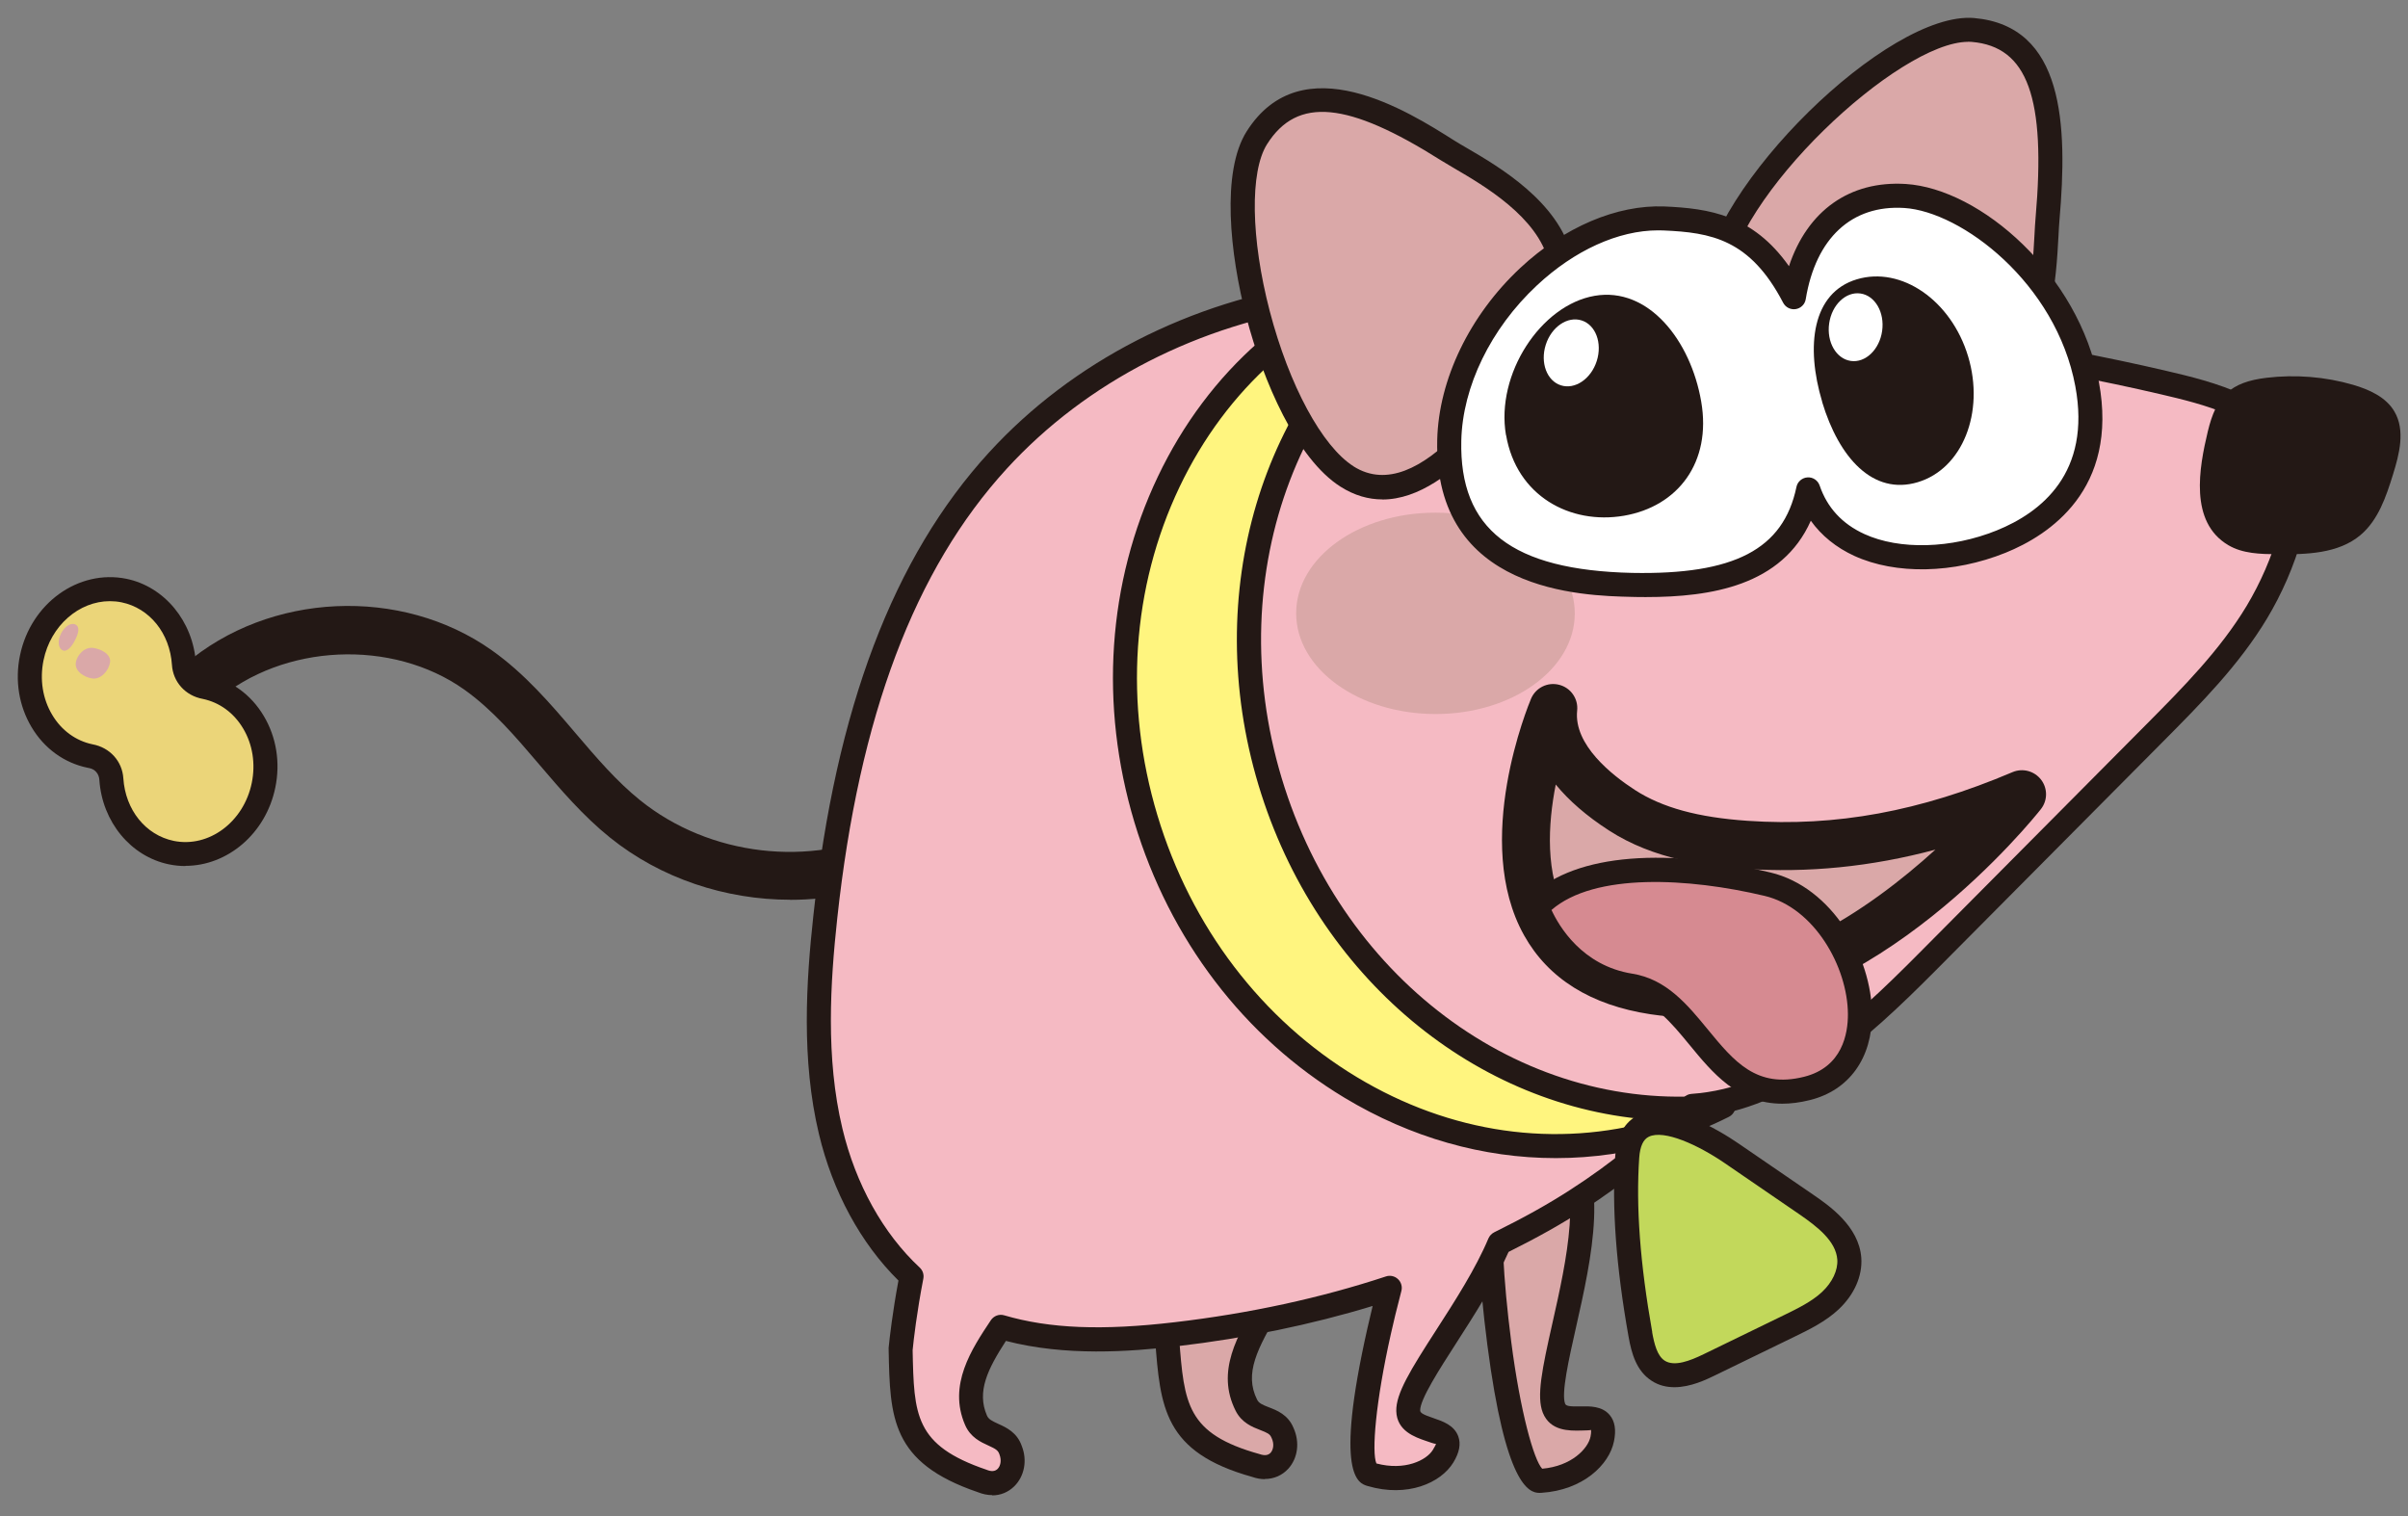
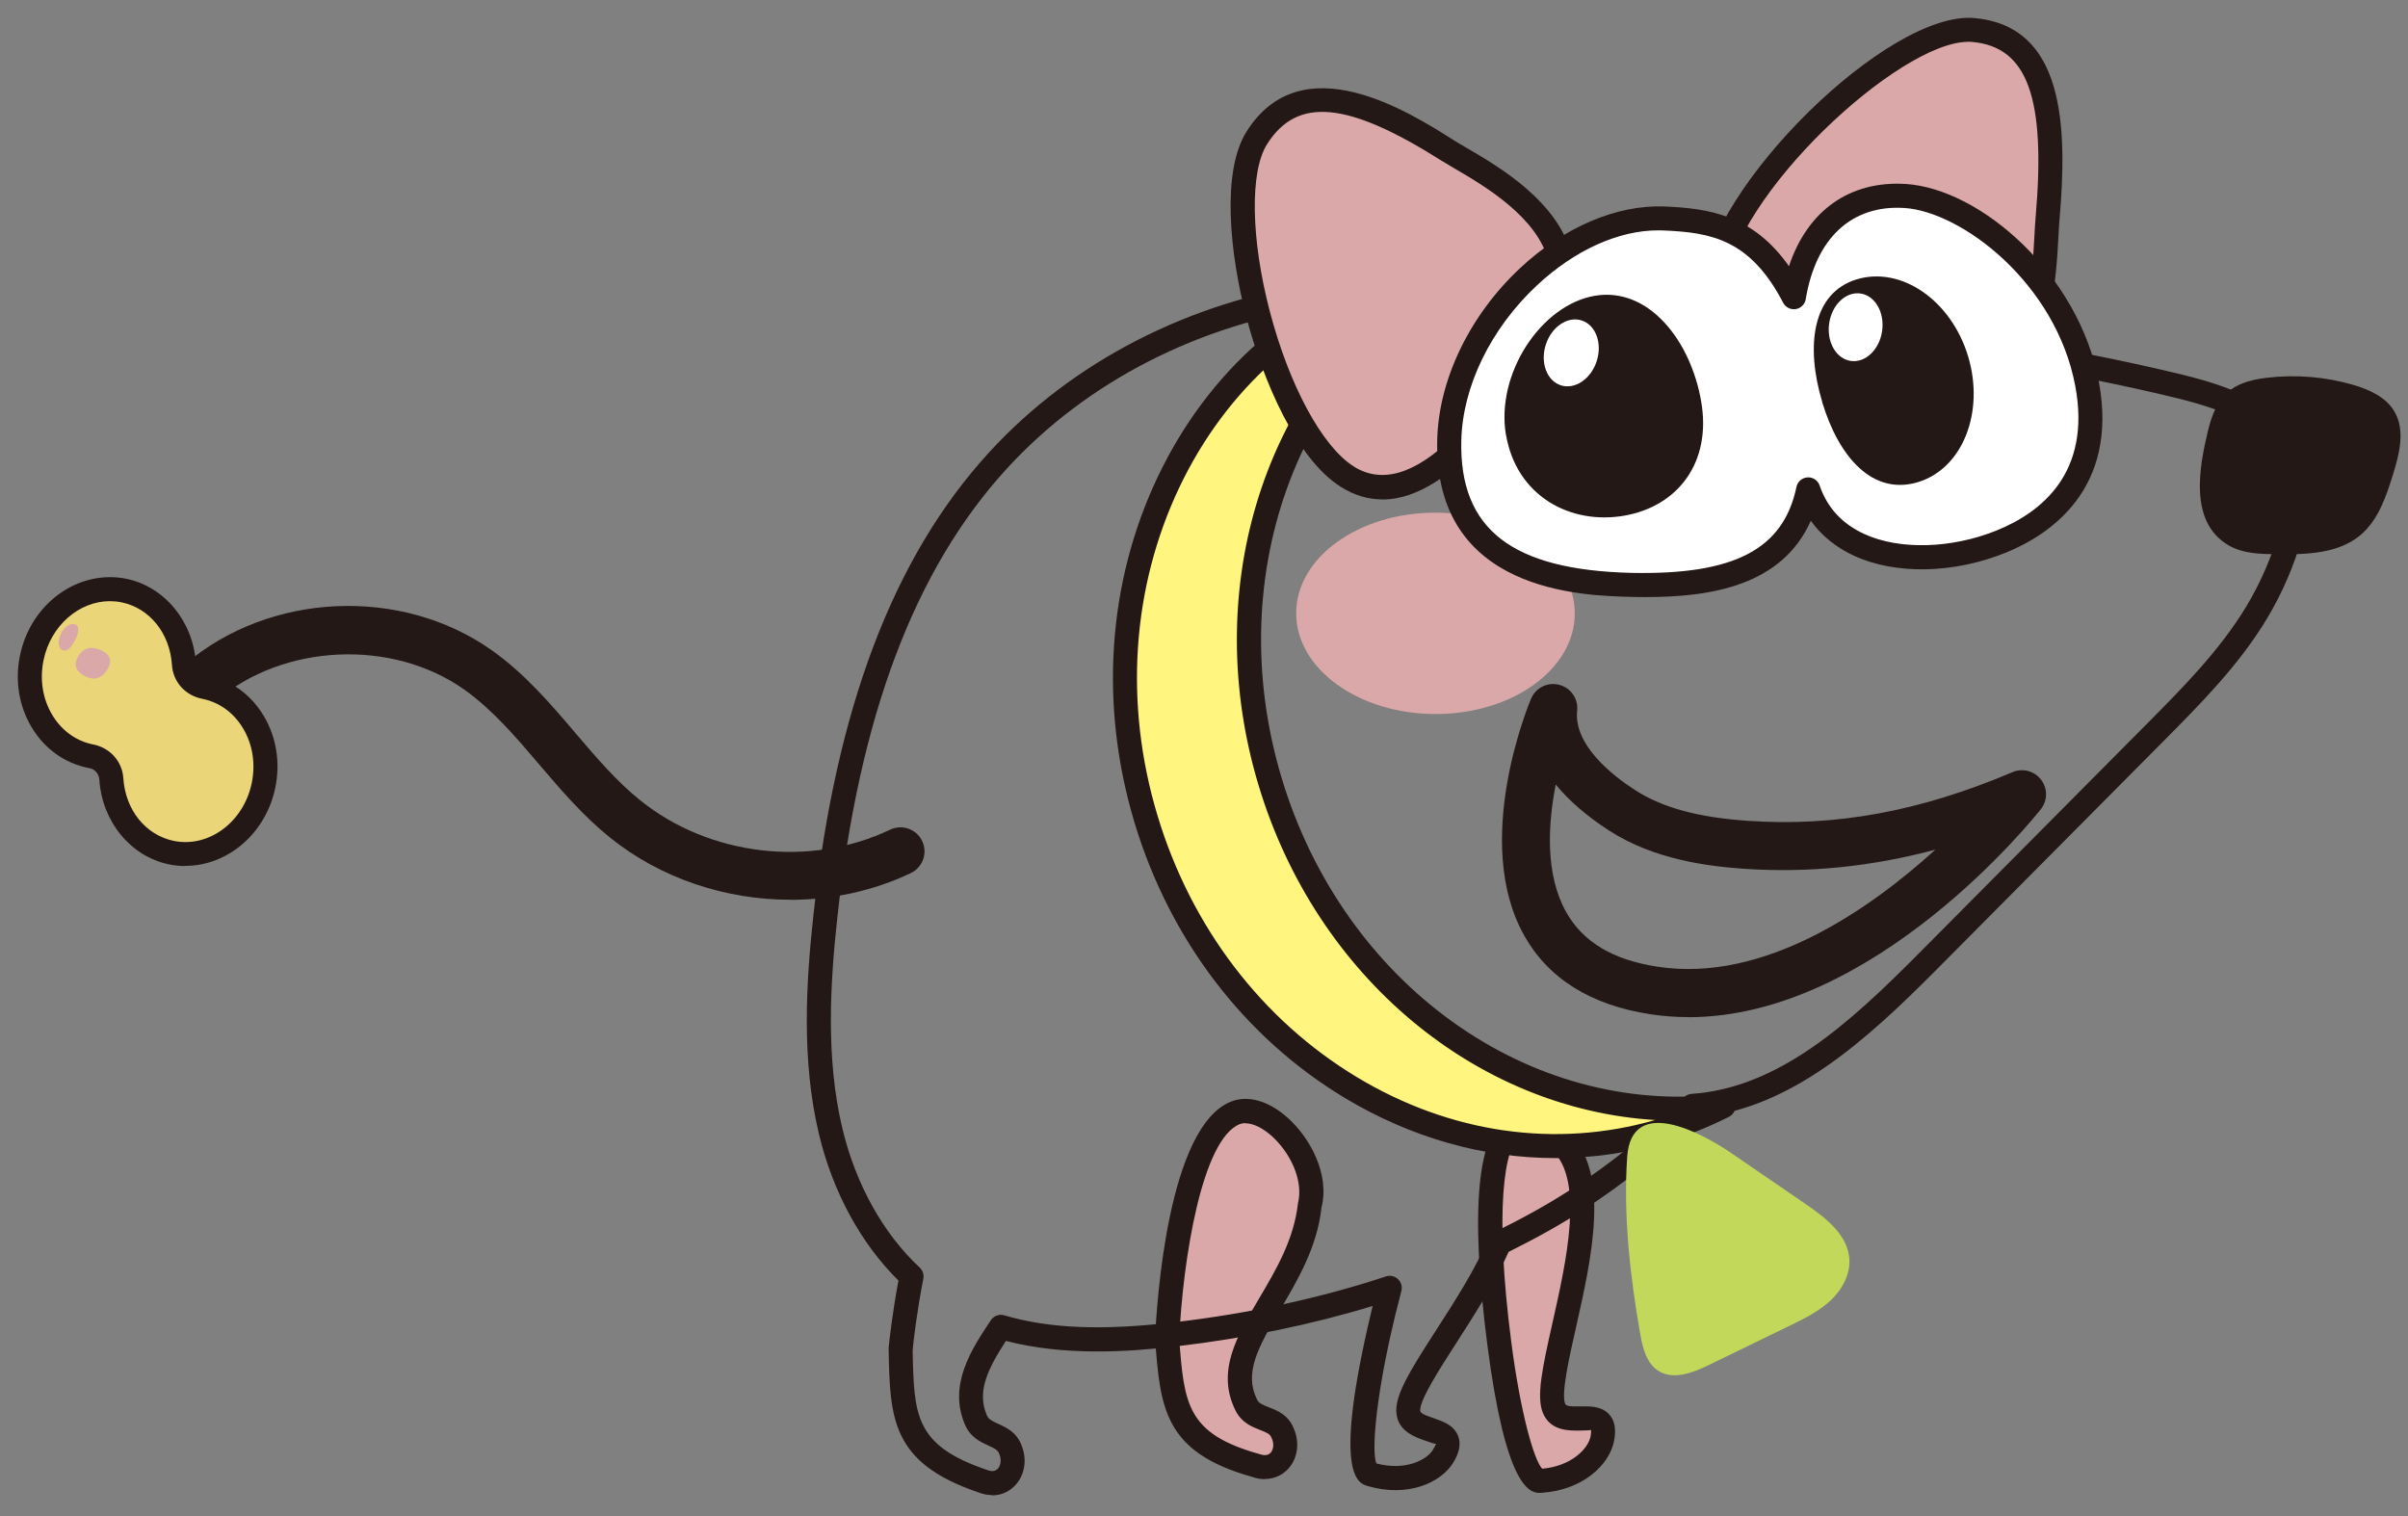
<svg xmlns="http://www.w3.org/2000/svg" id="_レイヤー_1" data-name="レイヤー 1" viewBox="0 0 270 170">
  <rect x="0" y="0" width="270" height="170" fill="#808080" stroke="none" />
  <defs>
    <style>
      .cls-1 {
        fill: #f5bac3;
      }

      .cls-1, .cls-2, .cls-3, .cls-4, .cls-5, .cls-6, .cls-7, .cls-8 {
        stroke-width: 0px;
      }

      .cls-2 {
        fill: #c2d85b;
      }

      .cls-3 {
        fill: #daa8a8;
      }

      .cls-4 {
        fill: #fff57f;
      }

      .cls-5 {
        fill: #231815;
      }

      .cls-6 {
        fill: #fff;
      }

      .cls-7 {
        fill: #ebd579;
      }

      .cls-8 {
        fill: #d68a91;
      }
    </style>
  </defs>
  <g>
    <path class="cls-5" d="M88.6,100.89c-7.25,0-14.51-2.39-20.2-6.97-3.03-2.44-5.53-5.37-7.95-8.21-2.7-3.17-5.25-6.15-8.4-8.39-8.08-5.72-20.3-5.16-27.82,1.28-1.13.97-2.83.84-3.8-.29s-.84-2.83.29-3.8c9.47-8.11,24.27-8.79,34.44-1.58,3.7,2.62,6.59,6.01,9.38,9.29,2.36,2.77,4.59,5.38,7.23,7.51,7.77,6.26,19.04,7.59,28.04,3.3,1.35-.63,2.95-.07,3.59,1.28.64,1.34.07,2.95-1.28,3.59-4.24,2.02-8.89,3-13.55,3Z" />
    <g>
      <path class="cls-3" d="M192.11,32.18c-.94,10.76,15.1,12.43,23.79,13.19,13.85,1.21,13.24-15.72,13.68-20.79.94-10.76.32-20.45-8.36-21.21-8.69-.76-28.17,18.05-29.11,28.81Z" />
      <path class="cls-5" d="M217.27,46.78c-.48,0-.98-.02-1.49-.07-3.66-.32-10.47-.91-15.86-2.92-6.54-2.44-9.62-6.39-9.16-11.73.98-11.22,20.94-30.83,30.57-30.04,10.11.88,10.52,11.96,9.59,22.67-.04.49-.08,1.09-.11,1.78-.25,4.62-.72,13.22-5.77,17.6-2.07,1.8-4.68,2.7-7.78,2.7ZM220.68,4.69c-7.76,0-26.33,17.25-27.23,27.6-.35,4.04,2.07,6.97,7.41,8.97,5.05,1.88,11.62,2.46,15.15,2.76,3.04.27,5.42-.38,7.27-1.99,4.19-3.63,4.61-11.49,4.84-15.71.04-.72.07-1.35.12-1.87,1.18-13.48-.89-19.21-7.14-19.75-.13-.01-.27-.02-.42-.02Z" />
    </g>
    <g>
      <path class="cls-3" d="M143.8,160.66c-.76-1.88-3.13-1.27-4.05-3.1-3.36-6.72,6.03-12.71,7.12-22.46,1.29-5.04-4.57-11.76-8.31-10.32-5.72,2.2-7.41,19.17-7.69,25.28.57,7.52.87,11.74,9.99,14.28,2.38.83,3.95-1.51,2.94-3.68Z" />
      <path class="cls-5" d="M141.82,165.86c-.46,0-.93-.08-1.41-.25-9.93-2.77-10.31-7.8-10.89-15.41,0-.05,0-.15,0-.21.18-3.94,1.44-23.75,8.55-26.48,1.89-.73,4.18-.07,6.29,1.81,2.51,2.23,4.77,6.34,3.81,10.1-.48,4.43-2.7,8.18-4.66,11.5-2.54,4.3-4.02,7.09-2.56,10.02.21.42.6.58,1.32.86.91.35,2.15.83,2.76,2.3.73,1.6.5,3.39-.57,4.58-.69.76-1.62,1.16-2.64,1.16ZM139.65,125.94c-.22,0-.42.03-.61.1-4.28,1.64-6.42,15.3-6.82,24.09.56,7.27.82,10.64,9.01,12.92.58.2.97.14,1.24-.15.29-.32.44-.96.11-1.66,0-.02-.02-.04-.03-.06-.16-.38-.45-.52-1.25-.83-.88-.34-2.08-.81-2.76-2.17-2.2-4.4.16-8.38,2.65-12.6,1.91-3.23,3.88-6.57,4.34-10.61.68-2.73-.98-5.84-2.95-7.6-1.02-.91-2.09-1.41-2.92-1.41Z" />
    </g>
    <g>
      <path class="cls-3" d="M174.94,127.99c-10.54-9.55-7.66,16.15-6.82,22.64.75,5.79,2.53,15.55,4.66,15.41,3.85-.25,6.45-2.56,6.88-4.7.85-4.24-4.34-.74-5.41-3.44-1.66-4.19,7.35-23.88.69-29.92Z" />
      <path class="cls-5" d="M172.61,167.4c-1.21,0-3.81-.94-5.84-16.6-1.97-15.26-1.13-23.96,2.5-25.86,1.81-.95,4.02-.26,6.56,2.04h0c4.83,4.37,2.63,14.1.87,21.91-.78,3.46-1.66,7.37-1.21,8.51.1.26.48.33,1.7.3,1.09-.02,2.44-.05,3.3.97.58.69.74,1.66.48,2.94-.53,2.65-3.49,5.48-8.12,5.78-.08,0-.16.01-.25.01ZM170.97,127.24c-.17,0-.31.03-.44.1-1.9.99-2.97,8.53-1.08,23.12,1.01,7.82,2.53,13.25,3.47,14.23,3.3-.29,5.15-2.26,5.42-3.6.11-.56.05-.74.05-.75-.06.05-.73.06-1.13.07-1.3.03-3.44.07-4.27-2-.72-1.82-.09-4.87,1.09-10.1,1.52-6.75,3.61-16-.05-19.32h0c-1.26-1.14-2.34-1.75-3.06-1.75Z" />
    </g>
    <g>
-       <path class="cls-1" d="M257,51.17c-1.93-5.33-9.5-7.13-14.38-8.27-13.72-3.21-27.72-5.22-41.78-6.01-5.05-.28-10.36-.32-15.25.77-11.85-4.58-24.81-6.44-37.38-4.65-13.73,1.96-26.93,8.4-36.3,18.63-12.53,13.68-17.36,32.73-19.35,51.17-.87,8-1.27,16.19.59,24.01,1.46,6.13,4.5,12.04,9.07,16.3-.63,3.24-1.03,6.22-1.22,8.14.15,7.54.22,11.77,9.17,14.82,2.33.96,4.03-1.29,3.14-3.51-.65-1.92-3.06-1.44-3.87-3.33-1.56-3.61.36-6.83,2.78-10.46,6.23,1.83,13.14,1.58,19.68.82,8.11-.95,16.18-2.63,23.93-5.19-.52,1.99-.93,3.71-1.18,4.84-1.28,5.7-2.96,15.48-.91,16.08,3.7,1.09,6.94-.19,8.08-2.05,2.26-3.69-3.82-2.19-3.9-5.09-.09-3.1,7.1-11.36,10.22-18.8,2.99-1.46,5.91-3.06,8.71-4.86,4.66-3.01,9.02-6.55,12.92-10.52,10.49-.73,18.94-8.67,26.38-16.16l25.47-25.64c4.19-4.22,8.42-8.49,11.48-13.59,2.63-4.39,5.82-12.2,3.93-17.43Z" />
      <path class="cls-5" d="M111.25,167.65c-.52,0-1.07-.11-1.61-.33-9.75-3.32-9.85-8.36-10-15.99,0-.06,0-.15,0-.21.11-1.12.44-3.99,1.1-7.53-4.22-4.16-7.38-9.97-8.92-16.45-1.98-8.31-1.43-17.04-.62-24.47,2.51-23.22,8.96-40.21,19.7-51.94,9.35-10.21,22.53-16.97,37.11-19.05,12.21-1.74,25.23-.16,37.68,4.58,5.24-1.09,10.87-.96,15.22-.72,14.1.8,28.24,2.83,42.01,6.05,4.92,1.15,13.15,3.08,15.34,9.13h0c1.97,5.45-.94,13.42-4.04,18.59-3.15,5.26-7.49,9.62-11.68,13.84l-25.47,25.64c-7.79,7.84-16.27,15.56-26.73,16.52-3.87,3.89-8.17,7.36-12.79,10.35-2.49,1.61-5.24,3.15-8.4,4.72-1.53,3.48-3.82,7.04-5.85,10.2-1.92,2.98-4.09,6.36-4.06,7.58,0,.27.34.47,1.5.86,1.03.35,2.31.79,2.77,2.04.31.85.13,1.81-.55,2.93-1.41,2.31-5.16,3.95-9.61,2.64-1.03-.3-3.76-1.11-.03-17.67.15-.66.35-1.52.59-2.52-6.86,2.09-14.2,3.61-21.87,4.51-5.48.64-12.55,1.14-19.25-.59-2.04,3.15-3.29,5.68-2.13,8.36.18.43.56.61,1.27.94.89.4,2.12.96,2.64,2.49.63,1.58.31,3.37-.84,4.51-.68.67-1.55,1.02-2.48,1.02ZM157.81,33.69c-3.18,0-6.32.22-9.42.66-13.96,1.99-26.57,8.45-35.5,18.2-10.34,11.29-16.56,27.78-19.01,50.41-.78,7.21-1.32,15.64.57,23.56,1.49,6.25,4.57,11.8,8.68,15.62.34.32.49.79.4,1.24-.73,3.77-1.09,6.86-1.2,8.02.15,7.28.22,10.66,8.27,13.4.57.24.96.19,1.25-.08.31-.3.49-.93.21-1.65-.16-.46-.44-.61-1.22-.97-.86-.39-2.03-.92-2.63-2.32-1.94-4.48.74-8.51,2.89-11.74.33-.49.93-.72,1.5-.55,5.08,1.49,10.98,1.73,19.14.77,8.36-.98,16.33-2.71,23.66-5.13.47-.16.99-.04,1.35.3.36.34.51.85.38,1.33-.52,1.97-.92,3.67-1.17,4.79-1.73,7.69-2.17,13.31-1.63,14.55,3.19.85,5.62-.36,6.33-1.52.53-.87.3-.68.29-.68-.12,0-.71-.2-1.07-.33-1.22-.42-3.26-1.11-3.32-3.34-.05-1.96,1.58-4.6,4.49-9.11,2.07-3.21,4.41-6.85,5.84-10.25.13-.3.36-.54.65-.69,3.25-1.6,6.06-3.16,8.57-4.79,4.6-2.96,8.86-6.44,12.68-10.33.23-.23.54-.38.87-.4,9.77-.68,17.64-7.84,25.51-15.77l25.47-25.64c4.08-4.11,8.29-8.35,11.28-13.33,3.01-5.03,5.36-12.01,3.81-16.28h0c-1.69-4.68-9.03-6.39-13.42-7.42-13.62-3.18-27.6-5.19-41.55-5.98-4.29-.24-9.86-.38-14.88.74-.26.06-.53.04-.78-.06-8.97-3.46-18.25-5.23-27.28-5.23Z" />
    </g>
    <g>
      <path class="cls-4" d="M142.41,87.63c-7.18-23.9,2.7-48.48,22.34-58.38-2.39.28-4.78.76-7.15,1.47-24.05,7.23-37.08,34.58-29.11,61.09,7.97,26.51,33.92,42.15,57.97,34.92,2.37-.71,4.63-1.63,6.77-2.71-21.84,2.56-43.64-12.49-50.82-36.39Z" />
      <path class="cls-5" d="M174.42,129.86c-8.11,0-16.23-2.29-23.67-6.77-11.24-6.77-19.6-17.74-23.55-30.88s-3.02-26.9,2.62-38.75c5.66-11.89,15.39-20.42,27.39-24.02,2.37-.71,4.85-1.23,7.38-1.52.65-.07,1.26.33,1.45.95s-.1,1.3-.68,1.59c-19.48,9.83-28.59,33.72-21.65,56.79h0c6.94,23.08,27.7,37.99,49.38,35.44.64-.07,1.26.33,1.45.95.19.63-.1,1.3-.68,1.59-2.26,1.14-4.61,2.08-6.99,2.8-4.08,1.23-8.25,1.83-12.42,1.83ZM157.51,32.16c-11.04,3.46-20,11.42-25.26,22.46-5.35,11.24-6.23,24.31-2.47,36.81,3.76,12.5,11.7,22.93,22.36,29.35,10.47,6.31,22.33,8.01,33.45,4.81-20-1.22-38-16-44.48-37.56h0c-6.48-21.56.38-43.82,16.4-55.86Z" />
    </g>
    <g>
      <path class="cls-3" d="M151.04,53.43c8.43,5.34,17.33-8.25,22.03-15.67,7.49-11.84-6.76-18.38-10.73-20.89-8.43-5.34-16.72-8.85-21.41-1.43-4.7,7.42,1.68,32.65,10.12,37.99Z" />
      <path class="cls-5" d="M155,56c-1.55,0-3.12-.43-4.68-1.42h0c-4.95-3.13-8.7-11.87-10.57-19.01-1.86-7.12-2.82-16.32.03-20.83,6.2-9.8,18.16-2.23,23.27,1.01.38.24.86.52,1.41.84,3.6,2.1,10.3,6.01,11.79,12.13.76,3.13.07,6.42-2.05,9.78-3.54,5.6-11.08,17.51-19.2,17.51ZM151.76,52.29c7.51,4.76,16.38-9.27,20.17-15.25,1.74-2.75,2.3-5.27,1.71-7.7-1.22-5.01-7.28-8.54-10.53-10.44-.58-.34-1.09-.64-1.49-.89-10.51-6.65-16.17-7.19-19.55-1.84-1.94,3.07-1.82,10.59.3,18.71,2.18,8.34,5.87,15.17,9.4,17.41h0Z" />
    </g>
    <g>
-       <path class="cls-3" d="M226.7,89.05c-10.03,4.26-20.07,6.41-30.94,5.67-4.86-.33-9.83-1.23-13.91-3.88-4.09-2.65-8.21-6.62-7.7-11.46,0,0-11.91,28.14,11.31,31.67,21.29,3.24,41.24-22.01,41.24-22.01Z" />
      <path class="cls-5" d="M189.32,114.05c-1.41,0-2.83-.1-4.26-.32-6.69-1.02-11.46-4-14.17-8.85-5.88-10.52.51-25.88.78-26.53.52-1.23,1.86-1.9,3.16-1.56,1.29.33,2.15,1.56,2.01,2.89-.4,3.84,3.89,7.23,6.49,8.91,3.05,1.97,7.06,3.07,12.63,3.45,9.91.68,19.34-1.06,29.7-5.46,1.13-.48,2.45-.13,3.2.85.75.98.74,2.34-.03,3.31-.8,1.01-18.68,23.32-39.5,23.32ZM174.44,87.97c-.88,4.47-1.2,10.07,1.16,14.29,1.89,3.37,5.25,5.38,10.27,6.14,11.96,1.83,23.77-6.43,31.14-13.13-7.21,1.93-14.3,2.63-21.42,2.15-4.1-.28-10.15-1.03-15.2-4.31-2.49-1.61-4.48-3.34-5.95-5.14Z" />
    </g>
    <path class="cls-5" d="M263.84,43.15c1.81.53,3.69,1.37,4.64,3,1.23,2.1.56,4.75-.17,7.08-.77,2.48-1.65,5.09-3.64,6.77-2.5,2.1-6.07,2.18-9.34,2.15-1.88-.02-3.86-.06-5.48-1.02-4.4-2.6-3.27-8.68-2.3-12.74.94-3.93,2.48-5.54,6.61-6.03,3.23-.38,6.55-.12,9.68.79Z" />
    <g>
      <path class="cls-2" d="M183.92,149.62c.27,1.54.69,3.23,2,4.08,1.69,1.09,3.9.23,5.71-.65,3.02-1.47,6.03-2.93,9.05-4.4,1.6-.78,3.23-1.58,4.54-2.79s2.26-2.93,2.14-4.71c-.19-2.69-2.63-4.58-4.86-6.11-2.78-1.9-5.55-3.81-8.33-5.71-3.44-2.36-11.24-6.52-11.72.39-.45,6.57.33,13.44,1.47,19.9Z" />
-       <path class="cls-5" d="M187.75,155.55c-.87,0-1.75-.19-2.56-.72-1.7-1.1-2.25-3.04-2.59-4.97h0c-1.4-7.88-1.88-14.5-1.49-20.23.2-2.85,1.52-4.07,2.59-4.59,3.49-1.69,9.01,1.66,11.23,3.18l8.33,5.71c1.81,1.24,5.19,3.56,5.44,7.12.14,2.03-.79,4.14-2.56,5.79-1.46,1.36-3.27,2.24-4.87,3.02l-9.05,4.4c-.91.44-2.66,1.29-4.47,1.29ZM185.25,149.39c.24,1.33.57,2.64,1.4,3.18,1.09.7,2.83.03,4.39-.73l9.05-4.4c1.49-.73,3.04-1.48,4.21-2.57,1.15-1.08,1.79-2.43,1.71-3.63-.15-2.09-2.28-3.72-4.27-5.09l-8.33-5.71c-3.02-2.07-6.83-3.8-8.53-2.98-.63.3-.99,1.09-1.08,2.35-.38,5.51.1,11.91,1.46,19.57h0Z" />
    </g>
    <ellipse class="cls-3" cx="160.96" cy="68.78" rx="11.29" ry="15.62" transform="translate(91.95 229.64) rotate(-89.92)" />
    <g>
      <g>
        <path class="cls-6" d="M234.02,43.07c-2.24-12.08-13.14-20.64-20.42-21.1-6.54-.41-11.2,3.72-12.47,11.36-3.87-7.45-8.61-8.57-14.57-8.84-11.15-.49-23.76,12.04-24.06,24.87-.3,12.82,9.32,15.96,20.48,16.22,9.7.22,17.86-1.6,19.77-10.71,2.81,8.25,13.6,9.09,21.63,5.85,5.9-2.38,11.52-7.53,9.64-17.65Z" />
        <path class="cls-5" d="M184.57,66.95c-.55,0-1.09,0-1.62-.02-5.49-.13-22.19-.51-21.8-17.6.16-6.77,3.64-13.99,9.32-19.29,4.94-4.61,10.84-7.09,16.14-6.89,5.05.22,9.93.96,13.98,6.7,2.07-6.22,6.8-9.61,13.09-9.22,8.38.53,19.42,10.13,21.66,22.2,2.24,12.07-5.59,17.18-10.46,19.15-5.82,2.35-12.32,2.48-16.97.35-2.02-.93-3.67-2.26-4.87-3.94-3.23,7.28-11.18,8.56-18.47,8.56ZM185.92,25.83c-4.45,0-9.38,2.23-13.6,6.18-5.16,4.82-8.33,11.33-8.47,17.39-.23,9.95,5.68,14.53,19.16,14.84,11.43.22,16.95-2.62,18.42-9.64.12-.59.63-1.03,1.24-1.07.6-.04,1.16.33,1.36.91.84,2.47,2.52,4.3,5.01,5.44,3.94,1.81,9.77,1.65,14.84-.4,5.02-2.03,10.62-6.48,8.82-16.16h0c-2.16-11.61-12.8-19.6-19.18-20-5.88-.37-9.92,3.36-11.05,10.23-.09.57-.55,1.02-1.12,1.11-.58.09-1.14-.2-1.41-.71-3.71-7.13-8.09-7.88-13.44-8.11-.19,0-.39-.01-.58-.01Z" />
      </g>
      <path class="cls-5" d="M168.87,48.78c1.17,6.83,7.17,10.08,13.22,9.05,6.04-1.04,9.84-5.97,8.66-12.8-1.17-6.83-5.9-12.9-11.95-11.86-6.04,1.04-11.11,8.79-9.94,15.62Z" />
      <path class="cls-5" d="M204.31,45.07c1.89,6.28,5.71,10.5,10.72,9s7.53-7.82,5.65-14.1c-1.89-6.28-7.48-10.15-12.48-8.65s-5.77,7.47-3.88,13.75Z" />
      <ellipse class="cls-6" cx="176.2" cy="39.58" rx="3.82" ry="3" transform="translate(84.93 195.41) rotate(-72.31)" />
      <ellipse class="cls-6" cx="208.07" cy="36.7" rx="3.82" ry="3" transform="translate(142.31 237.48) rotate(-81.87)" />
    </g>
    <g>
-       <path class="cls-8" d="M172.37,101.7c4.79-5.15,15.8-4.95,25.82-2.56,10.02,2.39,15.1,20.23,4.44,22.91s-11.91-10.28-19.81-11.54c-7.9-1.26-10.44-8.81-10.44-8.81Z" />
-       <path class="cls-5" d="M199.84,123.76c-4.99,0-7.84-3.48-10.41-6.61-2.06-2.5-4-4.86-6.83-5.31-8.6-1.37-11.39-9.37-11.51-9.71-.16-.47-.05-.99.29-1.35,4.49-4.83,14.63-5.93,27.12-2.95,7,1.67,11.37,9.54,11.4,15.87.03,4.95-2.57,8.56-6.95,9.65-1.12.28-2.16.41-3.11.41ZM173.96,102.03c.84,1.82,3.43,6.25,9.06,7.15,3.84.61,6.2,3.49,8.48,6.27,2.93,3.56,5.45,6.63,10.79,5.29,4.3-1.08,4.92-4.86,4.91-7.02-.03-5.34-3.79-11.94-9.33-13.26-8.53-2.03-19.08-2.62-23.91,1.58ZM172.37,101.7h.02-.02Z" />
-     </g>
+       </g>
  </g>
  <g>
    <path class="cls-7" d="M19.21,95.6c4.66.95,9.29-2.42,10.34-7.55,1.05-5.12-1.88-10.05-6.54-11-.05-.01-.11-.02-.16-.03-1.25-.23-2.14-1.27-2.22-2.54-.26-4.03-2.91-7.47-6.72-8.25-4.66-.95-9.29,2.42-10.34,7.55-1.05,5.12,1.88,10.05,6.54,11,.05.01.11.02.16.03,1.25.23,2.14,1.27,2.22,2.54.26,4.03,2.91,7.47,6.72,8.25Z" />
    <path class="cls-5" d="M20.79,97.11c-.61,0-1.23-.06-1.85-.19-4.28-.88-7.49-4.78-7.8-9.48-.04-.67-.49-1.19-1.12-1.31-.01,0-.18-.04-.2-.04-2.62-.54-4.86-2.16-6.29-4.57-1.41-2.37-1.87-5.22-1.29-8.02,1.2-5.84,6.54-9.69,11.93-8.6,4.28.88,7.49,4.78,7.8,9.48.04.67.49,1.19,1.12,1.3.01,0,.18.04.2.04,2.62.54,4.86,2.16,6.29,4.57,1.41,2.37,1.87,5.22,1.29,8.02-1.06,5.17-5.37,8.78-10.08,8.78ZM12.32,67.41c-3.45,0-6.64,2.73-7.44,6.63-.44,2.15-.1,4.32.97,6.11,1.04,1.75,2.65,2.92,4.52,3.31,1.97.36,3.34,1.92,3.46,3.81.23,3.55,2.5,6.37,5.65,7.02h0c3.93.8,7.85-2.11,8.75-6.5.44-2.15.1-4.32-.97-6.11-1.04-1.75-2.65-2.92-4.52-3.31-1.97-.36-3.34-1.92-3.46-3.81-.23-3.55-2.5-6.37-5.65-7.02-.44-.09-.88-.13-1.31-.13Z" />
  </g>
  <path class="cls-3" d="M12.33,74.29c-.13.93-1.04,1.92-1.97,1.79s-1.99-.82-1.86-1.75,1.01-1.81,1.94-1.68,2.03.71,1.9,1.64Z" />
  <path class="cls-3" d="M6.85,71.02c-.41.8-.34,1.64.15,1.89s1.03-.36,1.43-1.16.53-1.47.04-1.72-1.22.19-1.62.99Z" />
</svg>